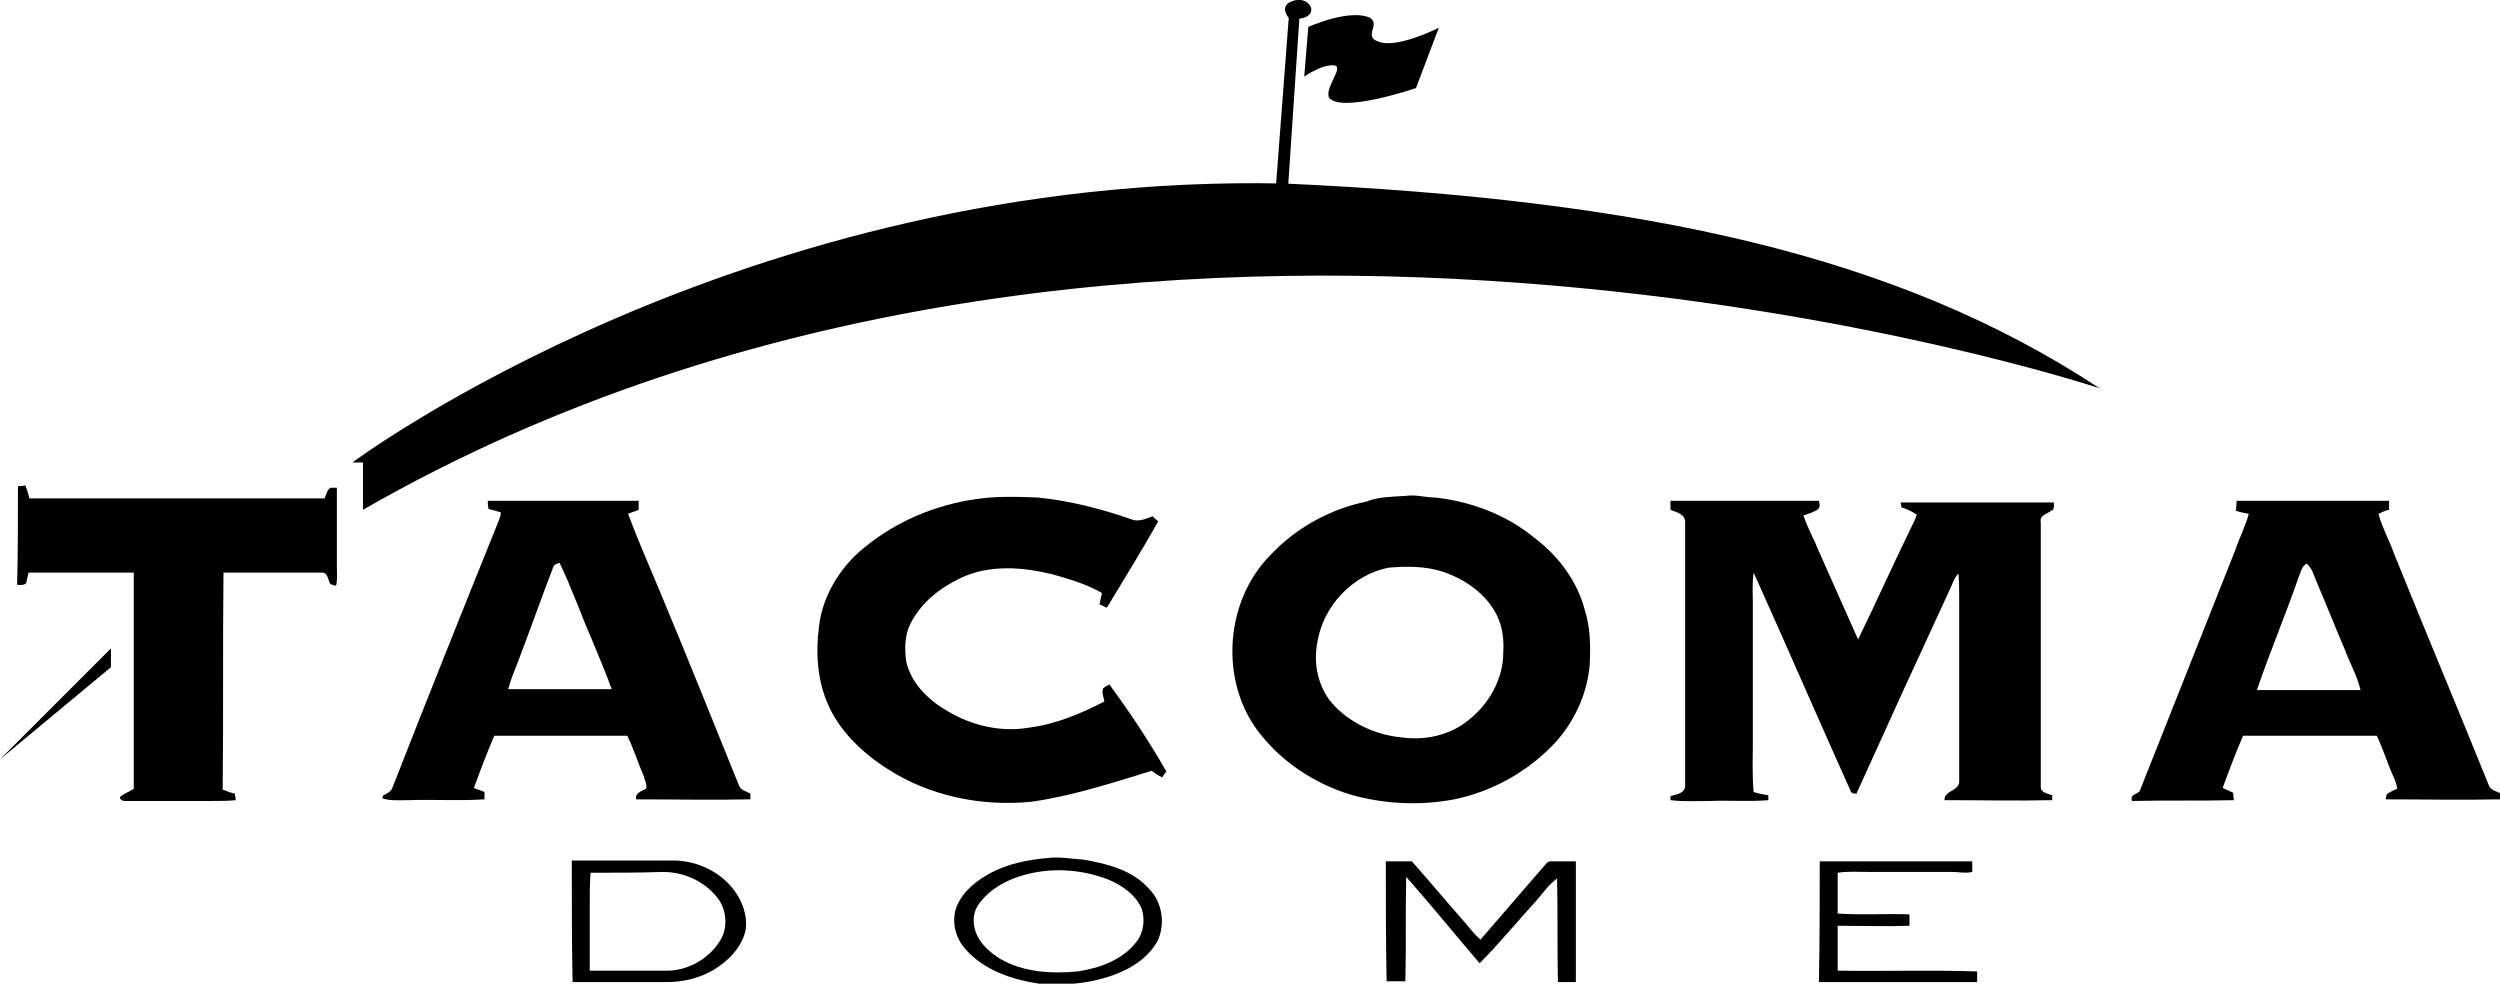
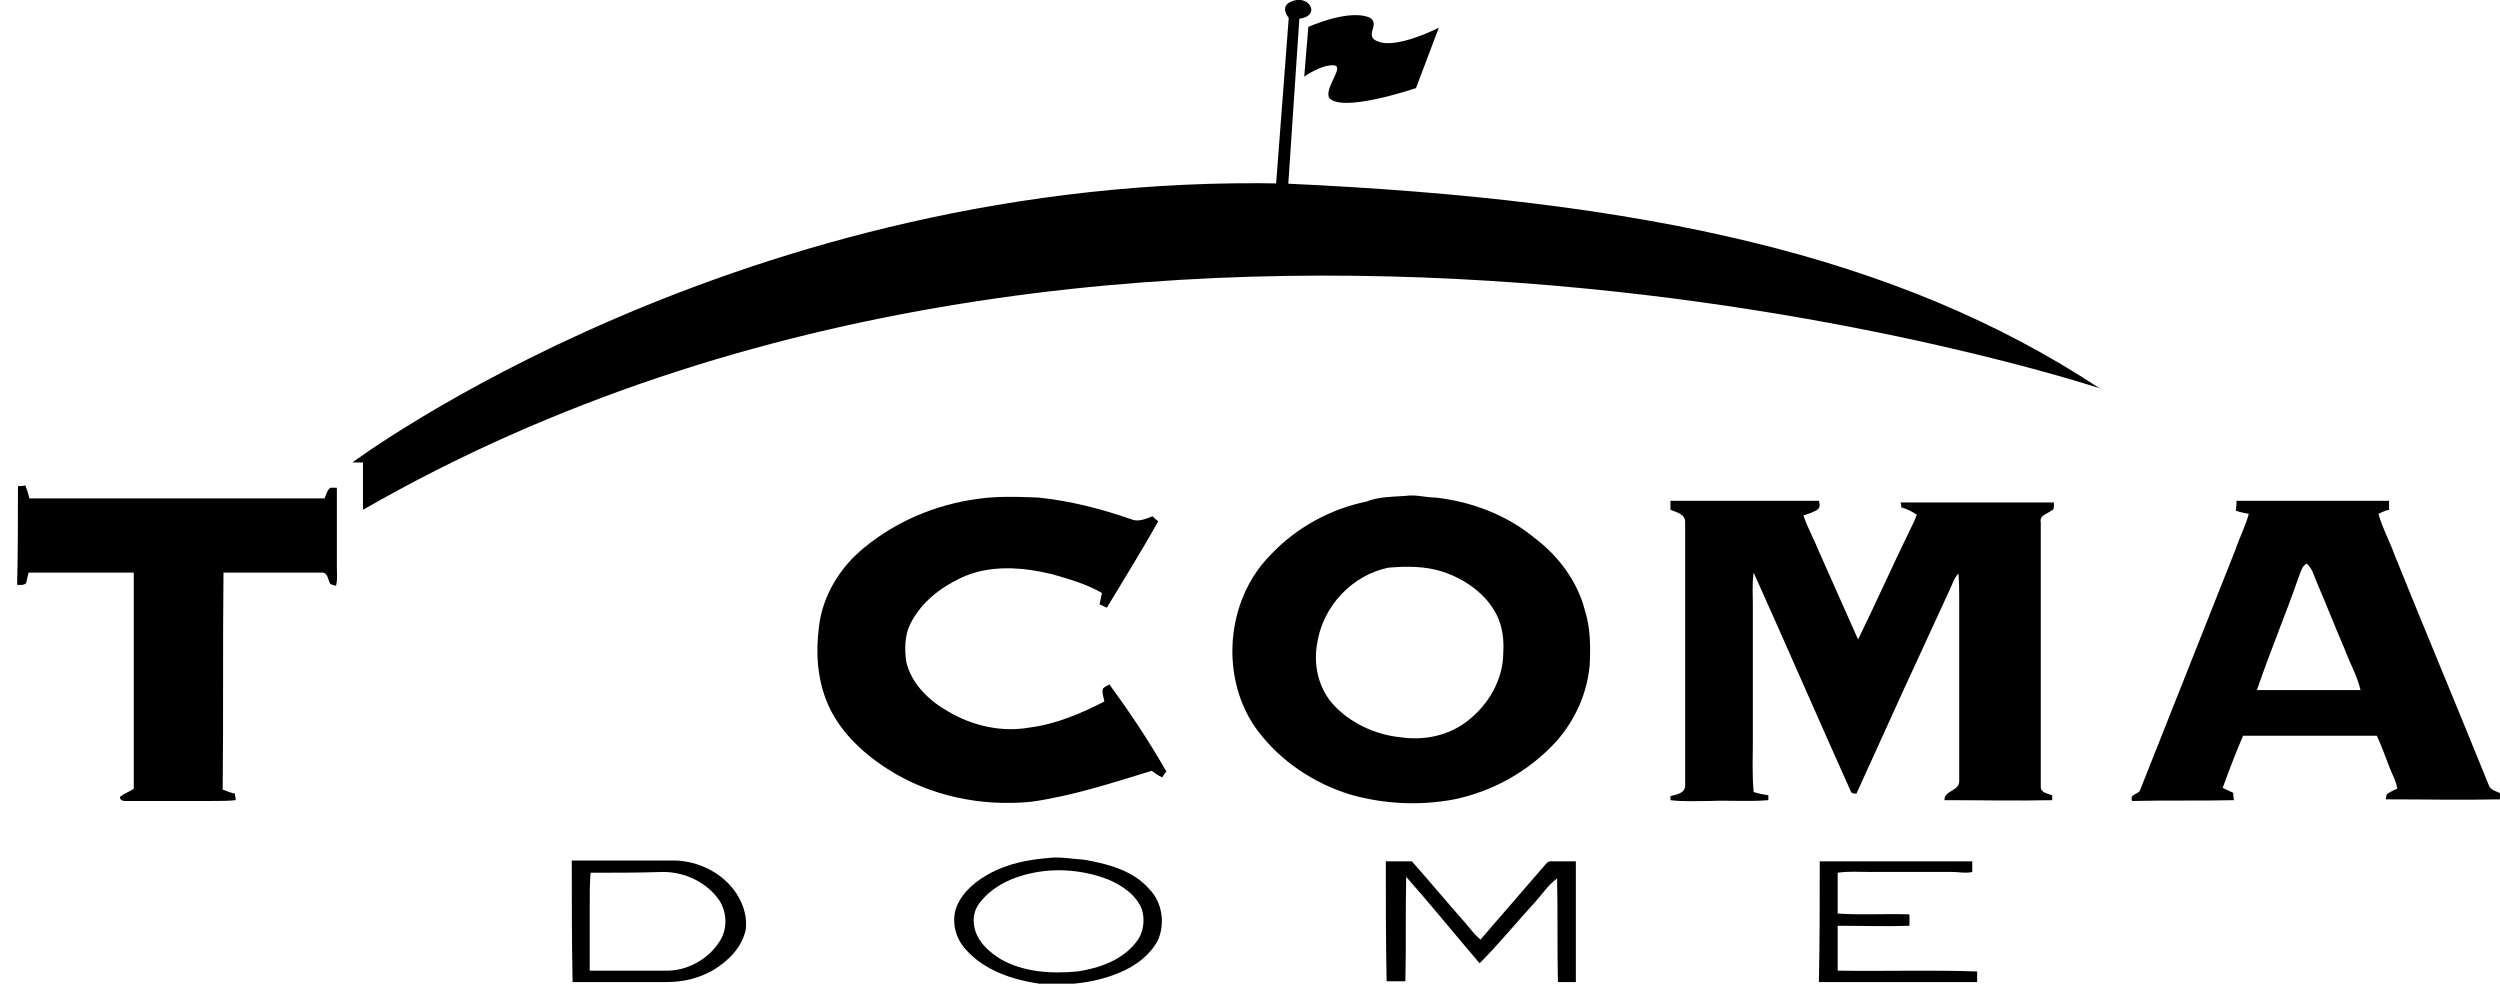
<svg xmlns="http://www.w3.org/2000/svg" version="1.1" id="Layer_1" x="0px" y="0px" viewBox="0 0 306.5 120.6" style="enable-background:new 0 0 306.5 120.6;" xml:space="preserve">
  <g>
    <path d="M257.4,47.6c0,0-118.4-39.4-212.9,14.9v-5.8h-1.3c0,0,47.7-35.6,114.3-34.2C201.7,24.5,232.7,31.3,257.4,47.6z" />
-     <polygon points="13.6,81.8 0,93.1 13.6,79.5  " />
    <g>
      <path d="M2.2,59.6c0.3,0,0.6,0,0.9-0.1c0.2,0.5,0.4,1.1,0.5,1.6c12.1,0,24.2,0,36.2,0c0.2-0.5,0.3-1,0.7-1.3c0.3,0,0.6,0,0.8,0    c0,3.2,0,6.4,0,9.7c0,0.8,0.1,1.5-0.1,2.3c-0.2,0-0.5-0.1-0.7-0.2c-0.3-0.5-0.3-1.4-1-1.4c-4,0-8.1,0-12.1,0    c-0.1,8.9,0,17.7-0.1,26.6c0.5,0.2,1,0.4,1.5,0.5c0,0.2,0.1,0.5,0.1,0.8c-0.9,0.1-1.9,0.1-2.8,0.1c-3.4,0-6.9,0-10.3,0    c-0.4,0-1.1,0.1-1.1-0.5c0.5-0.4,1.1-0.6,1.7-1c0-8.8,0-17.6,0-26.5c-4.3,0-8.6,0-12.9,0c-0.1,0.4-0.2,0.9-0.3,1.3    c-0.3,0.3-0.8,0.2-1.1,0.2C2.2,67.6,2.2,63.6,2.2,59.6z" />
      <g>
        <path d="M172.3,60.8c1.2-0.2,2.5,0.2,3.7,0.2c4.4,0.5,8.7,2.1,12.2,5c2.9,2.2,5.2,5.3,6.1,8.8c0.7,2.2,0.7,4.4,0.6,6.7     c-0.3,3.5-1.8,6.8-4.1,9.4c-3.3,3.6-7.7,6.1-12.5,7.1c-4.2,0.8-8.6,0.6-12.8-0.6c-4.5-1.4-8.5-4.1-11.3-7.8     c-4.7-6.3-4-16,1.6-21.6c3.1-3.3,7.3-5.6,11.7-6.5C169,60.9,170.7,60.9,172.3,60.8z M170.2,69.6c-4.4,0.9-8,4.7-8.7,9.2     c-0.5,2.6,0.1,5.4,1.8,7.4c2.1,2.4,5.3,3.9,8.5,4.2c2.8,0.4,5.8-0.2,8.1-2c2.6-2,4.4-5.1,4.4-8.4c0.1-1.6-0.1-3.2-0.8-4.6     c-1.3-2.6-3.9-4.4-6.6-5.3C174.8,69.4,172.4,69.4,170.2,69.6z" />
      </g>
      <path d="M106,67.1c3.9-3.2,8.7-5.2,13.6-5.9c2.6-0.4,5.1-0.3,7.7-0.2c3.9,0.4,7.8,1.4,11.5,2.7c0.8,0.3,1.7-0.1,2.5-0.4    c0.2,0.2,0.4,0.4,0.7,0.6c-2,3.6-4.2,7.1-6.3,10.6c-0.3-0.1-0.6-0.3-0.9-0.4c0.1-0.5,0.2-0.9,0.3-1.4c-1.9-1.1-4-1.7-6.1-2.3    c-3.7-0.9-7.8-1.2-11.3,0.5c-2.5,1.2-4.8,3-6.1,5.6c-0.7,1.4-0.7,3.1-0.5,4.6c0.6,2.7,2.8,4.8,5.1,6.1c3,1.8,6.6,2.6,10,2    c3.2-0.4,6.3-1.7,9.2-3.2c-0.1-0.5-0.3-1-0.2-1.5c0.1-0.3,0.6-0.4,0.8-0.6c2.5,3.4,4.9,7,7,10.7c-0.2,0.2-0.4,0.5-0.5,0.7    c-0.5-0.2-0.9-0.5-1.3-0.8c-4.9,1.5-9.8,3.1-14.8,3.8c-6.1,0.6-12.5-0.7-17.7-4.1c-3.1-2-5.9-4.7-7.3-8.1c-1.2-2.9-1.4-6.1-1-9.2    C100.8,73.1,103,69.5,106,67.1z" />
      <g>
-         <path d="M59.8,61.4c6.2,0,12.4,0,18.5,0c0,0.4,0,0.8,0,1.1c-0.4,0.2-0.9,0.3-1.3,0.5c1.2,3.2,2.6,6.4,3.9,9.5     c3.3,7.9,6.5,15.9,9.7,23.8c0.2,0.6,0.9,0.7,1.4,1c0,0.2,0,0.5,0,0.7c-4.7,0.1-9.3,0-14,0c-0.2-0.8,0.7-1,1.2-1.3     c0.2-0.5-0.2-1.1-0.3-1.6c-0.7-1.6-1.2-3.3-2-4.9c-5.4,0-10.9,0-16.3,0c-0.9,2.1-1.7,4.2-2.5,6.4c0.4,0.2,0.9,0.3,1.3,0.5     c0,0.3,0,0.6,0,0.9c-3.1,0.2-6.2,0-9.3,0.1c-1.1,0-2.1,0.1-3.2-0.2c0-0.1,0-0.3,0.1-0.4c0.4-0.2,0.9-0.4,1.1-0.9     c4.3-11,8.7-22,13.1-32.9c0.1-0.3,0.2-0.6,0.2-0.9c-0.5-0.1-1-0.3-1.5-0.4C59.8,62,59.8,61.7,59.8,61.4z M67.8,69.6     c-1.5,3.9-2.9,7.9-4.4,11.8c-0.4,1-0.8,2-1.1,3.1c4.2,0,8.5,0,12.7,0c-0.7-2-1.6-4-2.4-6c-1.4-3.2-2.5-6.4-4-9.5     C68.3,69.1,67.9,69.2,67.8,69.6z" />
-       </g>
+         </g>
      <path d="M204.8,61.4c6.1,0,12.1,0,18.2,0c0.1,0.4,0.2,0.8-0.2,1.1c-0.5,0.3-1.1,0.5-1.7,0.7c0.5,1.5,1.3,2.9,1.9,4.4    c1.6,3.6,3.2,7.2,4.8,10.8c2.2-4.5,4.2-9,6.4-13.5c0.3-0.6,0.6-1.2,0.8-1.8c-0.6-0.4-1.2-0.7-1.9-0.9c0-0.2,0-0.4-0.1-0.6    c6.3,0,12.6,0,18.8,0c0,0.4,0.1,0.9-0.3,1c-0.5,0.4-1.5,0.6-1.3,1.4c0,10.8,0,21.7,0,32.5c0,0.7,0.9,0.8,1.4,1c0,0.2,0,0.5,0,0.6    c-4.4,0.1-8.8,0-13.2,0c-0.1-1.2,1.9-1.1,1.8-2.4c0-7.4,0-14.8,0-22.2c0-1.1,0-2.1-0.1-3.2c-0.6,0.7-0.8,1.5-1.2,2.3    c-3.8,8.2-7.6,16.5-11.3,24.7c-0.3,0-0.6,0-0.7-0.3c-4-8.9-7.9-17.9-11.9-26.8c-0.2,1.3-0.1,2.7-0.1,4c0,5.5,0,11.1,0,16.6    c0,2.1-0.1,4.2,0.1,6.3c0.6,0.2,1.2,0.3,1.8,0.4c0,0.1,0,0.4,0,0.6c-2.4,0.2-4.8,0-7.2,0.1c-1.6,0-3.2,0.1-4.8-0.1    c0-0.1,0-0.4,0-0.5c0.7-0.2,1.8-0.3,1.8-1.3c0-10.8,0-21.5,0-32.3c0-1-1.1-1.2-1.8-1.5C204.8,62,204.8,61.7,204.8,61.4z" />
      <g>
        <path d="M274.2,61.4c6.2,0,12.5,0,18.7,0c0,0.4,0,0.8,0,1.1c-0.5,0.1-0.9,0.3-1.3,0.5c0.5,1.8,1.4,3.4,2,5.1     c3.8,9.4,7.7,18.7,11.5,28.1c0.2,0.7,1,0.8,1.5,1.1c0,0.2,0,0.5,0,0.7c-4.7,0.1-9.4,0-14.1,0c0-0.2,0.1-0.5,0.1-0.6     c0.4-0.3,0.8-0.5,1.3-0.7c-0.1-0.9-0.6-1.7-0.9-2.5c-0.5-1.3-1-2.7-1.6-4c-5.5,0-10.9,0-16.4,0c-0.9,2.1-1.7,4.2-2.5,6.4     c0.4,0.2,0.9,0.4,1.3,0.6c0,0.3,0,0.6,0.1,0.9c-4.1,0.1-8.3,0-12.5,0.1c-0.4-0.9,0.9-0.8,1-1.4c3.9-9.8,7.8-19.7,11.7-29.5     c0.5-1.5,1.2-2.8,1.6-4.3c-0.5-0.1-1.1-0.2-1.6-0.4C274.2,62,274.2,61.7,274.2,61.4z M281.8,70.8c-1.6,4.6-3.5,9.1-5.1,13.8     c4.2,0,8.4,0,12.7,0c-0.4-1.7-1.3-3.3-1.9-4.9c-1.2-2.8-2.3-5.6-3.5-8.4c-0.3-0.7-0.5-1.6-1.2-2.2     C282.2,69.4,282.1,70.1,281.8,70.8z" />
      </g>
      <g>
        <path d="M128.4,105.2c1.5-0.2,3,0.1,4.5,0.2c2.9,0.5,6,1.3,8,3.6c1.6,1.6,2,4.3,1,6.4c-0.9,1.6-2.4,2.8-4.1,3.6     c-3.2,1.5-6.9,1.9-10.4,1.6c-3.3-0.5-6.7-1.6-9-4.2c-1.3-1.4-1.8-3.5-1.1-5.3c0.8-1.9,2.5-3.2,4.2-4.1     C123.6,105.9,126,105.4,128.4,105.2z M126.7,107c-2.5,0.5-5,1.6-6.6,3.7c-0.8,1-0.9,2.3-0.5,3.5c0.5,1.5,1.8,2.6,3.1,3.4     c2.8,1.6,6.2,1.8,9.4,1.5c2.7-0.4,5.5-1.4,7.2-3.6c0.9-1.1,1.1-2.7,0.7-4c-0.7-1.8-2.5-3-4.2-3.7     C132.9,106.7,129.7,106.4,126.7,107z" />
      </g>
      <g>
        <path d="M70.1,105.5c4,0,8.1,0,12.1,0c2.9-0.1,5.9,1.2,7.7,3.5c1.1,1.4,1.8,3.3,1.5,5.1c-0.5,2.1-2.1,3.7-3.9,4.8     c-1.7,1-3.7,1.5-5.7,1.5c-3.9,0-7.8,0-11.6,0C70.1,115.4,70.1,110.5,70.1,105.5z M72.4,107c-0.1,1.3-0.1,2.6-0.1,3.9     c0,2.7,0,5.4,0,8.1c3.1,0,6.1,0,9.2,0c2.6,0.1,5.2-1.3,6.6-3.4c1.1-1.5,1.1-3.6,0.1-5.2c-1.5-2.2-4.2-3.5-6.9-3.5     C78.3,107,75.3,107,72.4,107z" />
      </g>
      <path d="M169.9,105.6c1.1,0,2.1,0,3.2,0c2.2,2.5,4.3,5,6.5,7.5c0.6,0.7,1.2,1.5,1.9,2.1c2.6-3,5.1-5.9,7.7-8.9    c0.3-0.3,0.5-0.8,1.1-0.7c1,0,1.9,0,2.9,0c0,4.9,0,9.9,0,14.8c-0.7,0-1.4,0-2.2,0c-0.1-4.2,0-8.4-0.1-12.7    c-1.1,0.8-1.8,1.9-2.7,2.9c-2.3,2.5-4.4,5.1-6.8,7.5c-3-3.5-5.9-7.1-9-10.6c-0.1,4.3,0,8.5-0.1,12.8c-0.8,0-1.6,0-2.3,0    C169.9,115.4,169.9,110.5,169.9,105.6z" />
      <path d="M223.1,105.6c6.2,0,12.5,0,18.7,0c0,0.4,0,0.8,0,1.3c-0.8,0.2-1.6,0-2.5,0c-3.4,0-6.7,0-10.1,0c-1.3,0-2.6-0.1-3.9,0.1    c0,1.7,0,3.4,0,5c2.9,0.2,5.8,0,8.8,0.1c0,0.5,0,0.9,0,1.4c-2.9,0.1-5.8,0-8.8,0c0,1.8,0,3.7,0,5.5c5.7,0.1,11.4-0.1,17.1,0.1    c0,0.4,0,0.9,0,1.3c-6.5,0-12.9,0-19.4,0C223.1,115.4,223.1,110.5,223.1,105.6z" />
    </g>
    <path d="M160.4,3.3c0,0,5.1-2.3,7.6-1.1c1.3,0.9-1.1,2.4,1.3,3c2.4,0.6,7.1-1.8,7.1-1.8l-2.8,7.4c0,0-9.4,3.2-10.7,1.1   c-0.4-1.4,2.1-3.9,0.5-3.9s-3.5,1.4-3.5,1.4L160.4,3.3z" />
    <path d="M158,2.2c0,0-1.2-1.4,0.3-2c2.1-1,3.8,1.7,1,2.1c-1.4,20.9-1.4,20.9-1.4,20.9h-1.5L158,2.2z" />
  </g>
  <g>
</g>
  <g>
</g>
  <g>
</g>
  <g>
</g>
  <g>
</g>
  <g>
</g>
</svg>